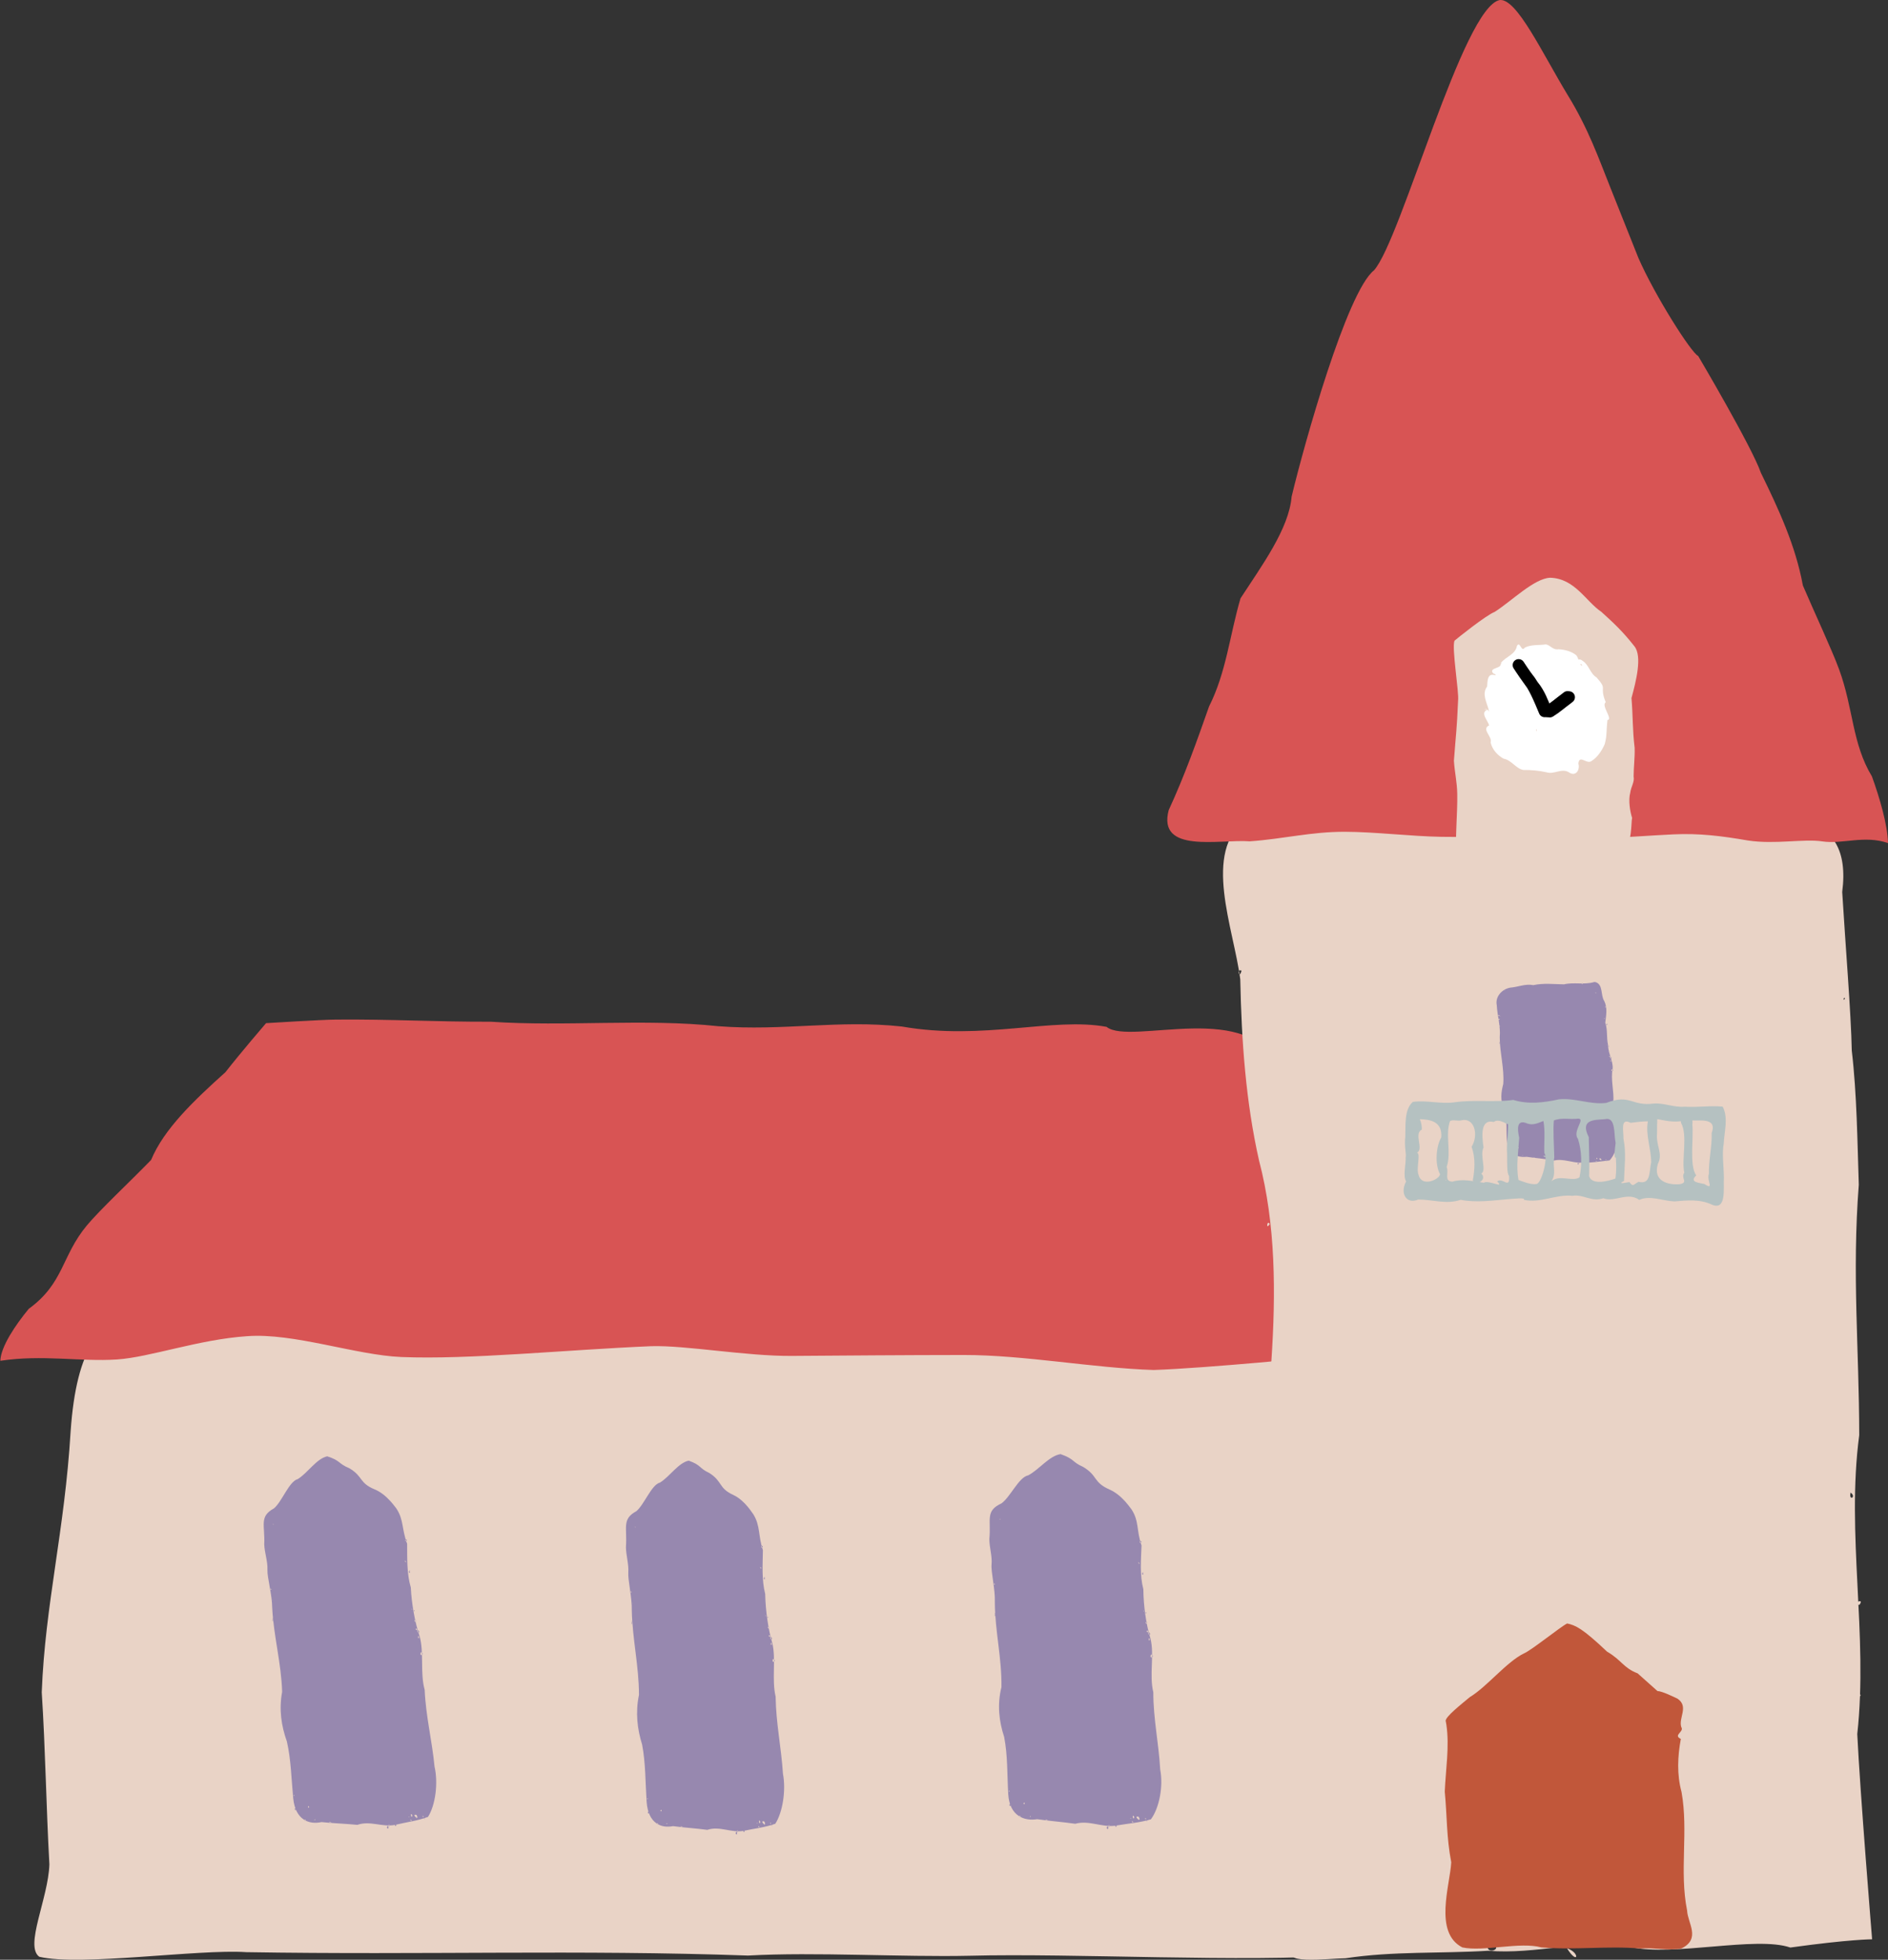
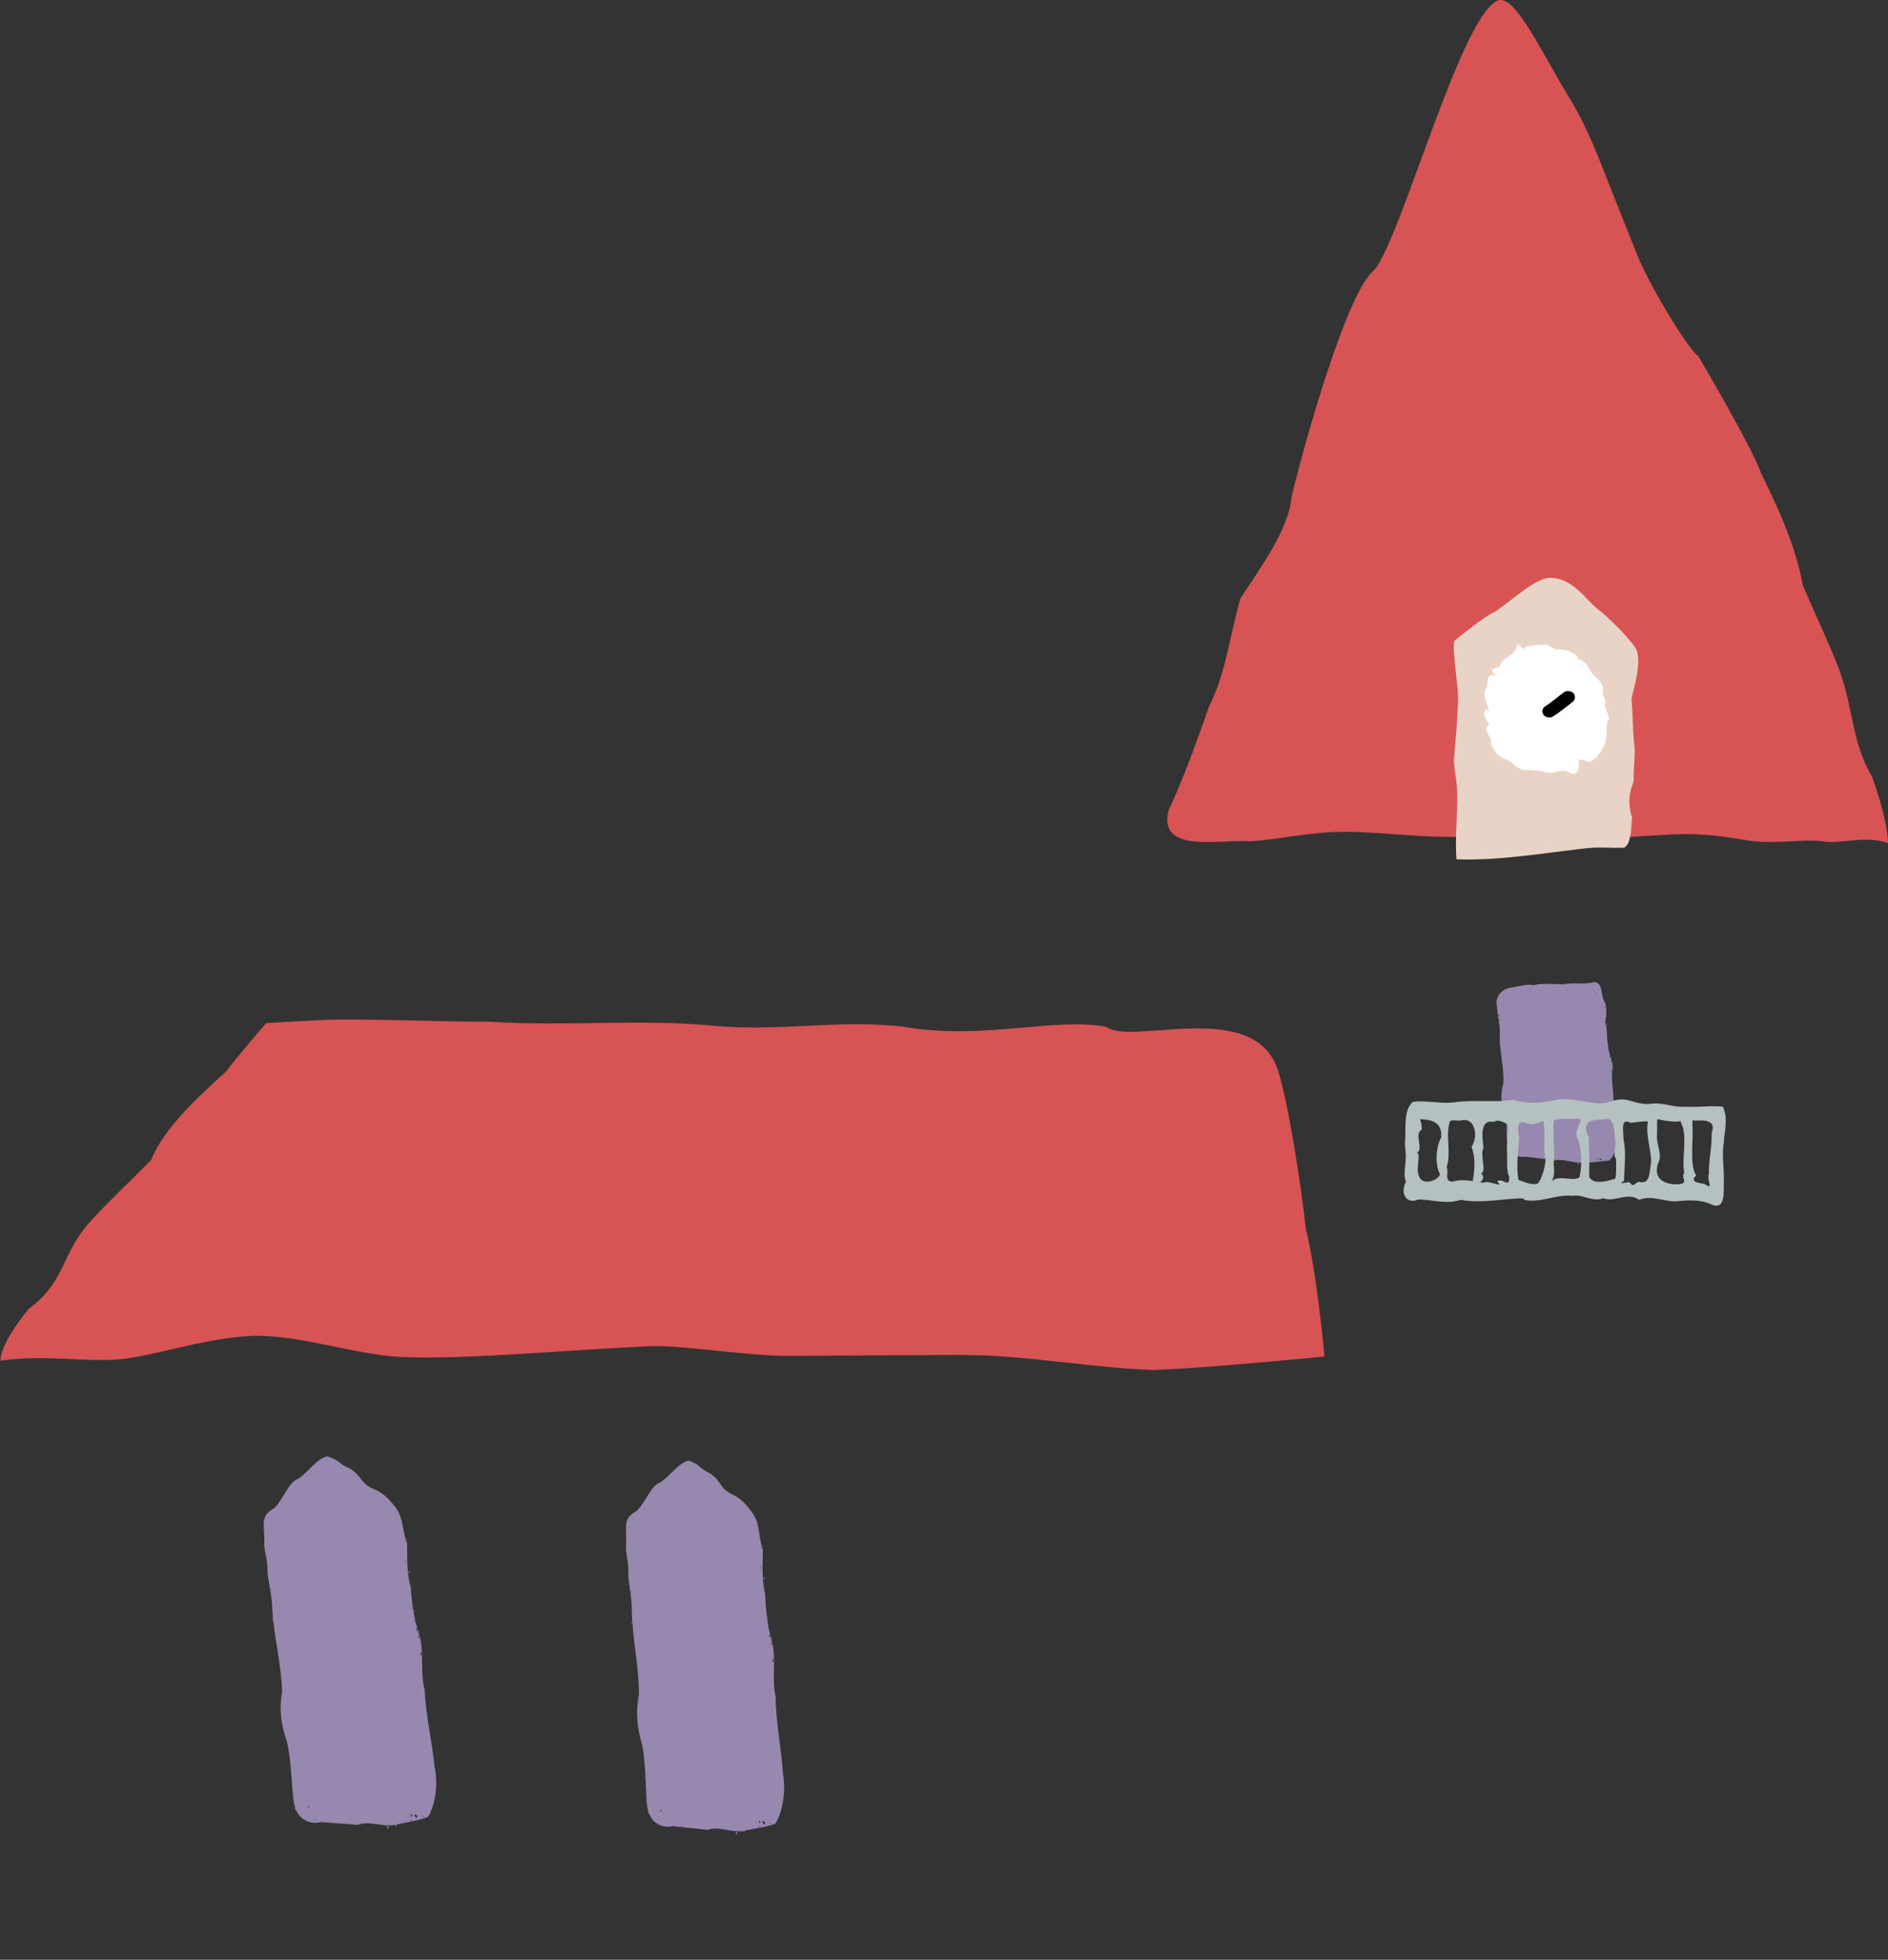
<svg xmlns="http://www.w3.org/2000/svg" xmlns:ns1="http://www.inkscape.org/namespaces/inkscape" xmlns:ns2="http://sodipodi.sourceforge.net/DTD/sodipodi-0.dtd" width="378.338mm" height="392.662mm" viewBox="0 0 1340.569 1391.322" id="svg2" version="1.1" ns1:version="0.91 r13725" ns2:docname="Crooked-church-01.svg">
  <rect x="0" y="0" width="1340.569" height="1391.322" fill="#333333" stroke="none" />
  <defs id="defs4" />
  <ns2:namedview id="base" pagecolor="#ffffff" bordercolor="#666666" borderopacity="1.0" ns1:pageopacity="0.0" ns1:pageshadow="2" ns1:zoom="0.35" ns1:cx="567.13919" ns1:cy="581.10002" ns1:document-units="px" ns1:current-layer="layer1" showgrid="false" ns1:window-width="1536" ns1:window-height="801" ns1:window-x="-8" ns1:window-y="-8" ns1:window-maximized="1" fit-margin-top="0" fit-margin-left="0" fit-margin-right="0" fit-margin-bottom="0" />
  <g ns1:label="Capa 1" ns1:groupmode="layer" id="layer1" transform="translate(-56.768,374.744)">
-     <path style="opacity:1;fill:#e9d3c6;fill-opacity:1;fill-rule:nonzero;stroke:none;stroke-width:8;stroke-linecap:butt;stroke-linejoin:round;stroke-miterlimit:4;stroke-dasharray:none;stroke-dashoffset:0" d="m 248.258,568.583 c -72.146,0.331 -132.871,-48.99 -141.355,73.042 -4.192,70.2 -18.129,122.728 -20.492,185.097 2.611,40.371 3.17,81.879 5.426,122.18 -0.788,24.182 -17.822,57.959 -7.162,65.572 29.184,6.901 113.036,-5.585 146.998,-3.271 126.065,2.083 236.482,-1.862 356.211,2.418 47.251,-2.675 110.094,1.214 157.426,0.131 73.582,-1.916 196.425,4.901 266.454,-0.443 6.03,-117.182 -37.619,-256.713 -49.961,-344.275 -2.392,-32.219 1.316,-45.337 -0.693,-77.372 -11.988,-21.594 -106.306,-5.701 -123.659,-8.329 -25.089,5.521 -63.905,-0.786 -93.23,-5.572 -24.034,-1.555 -42.769,-10.862 -64.324,-7.765 -34.974,0.419 -77.339,-2.515 -113.177,-1.212 -41.824,1.401 -74.21,13.078 -114.857,12.046 -20.773,2.458 -52.519,1.956 -80.98,-1.721 C 329.521,567.805 286.167,568.855 248.258,568.583 Z" id="path4192" ns1:connector-curvature="0" ns2:nodetypes="cccccccccccccccccc" />
    <g style="display:inline" id="g4213-8" transform="matrix(-1.327,0,0,1.327,1065.527,-550.157)">
      <path style="opacity:1;fill:#d85454;fill-opacity:1;fill-rule:nonzero;stroke:none;stroke-width:8;stroke-linecap:butt;stroke-linejoin:round;stroke-miterlimit:4;stroke-dasharray:none;stroke-dashoffset:0" d="m 580.517,677.673 c -30.217,-0.242 -52.852,1.221 -82.945,1.143 -39.672,2.717 -82.646,-1.801 -121.707,2.404 -34.759,2.671 -64.326,-3.529 -98.225,0.162 -43.647,7.659 -80.855,-5.171 -109.555,0.185 -12.749,10.316 -79.113,-15.694 -91.66,23.123 -5.582,17.269 -12.32,60.781 -14.911,84.586 -6.05,24.308 -10.028,68.659 -10.028,68.659 0,0 62.912,6.25 91.38,7.206 32.295,-1.022 69.321,-8.052 101.586,-8.022 32.66,0.03 63.659,0.292 92.055,0.494 24.494,0.175 56.739,-5.764 75.228,-5.208 46.383,1.964 97.477,7.273 133.714,5.794 24.309,-0.992 57.6,-13.037 82.539,-11.139 25.808,1.726 52.051,11.299 69.667,12.462 19.397,1.28 40.076,-2.717 62.352,0.707 -0.252,-7.559 -8.078,-19.167 -15.217,-27.818 -18.892,-13.75 -17.452,-28.198 -31.062,-44.578 -6.888,-8.29 -23.53,-23.863 -34.396,-35.062 -6.894,-16.613 -23.015,-31.889 -39.779,-46.961 -8.426,-10.773 -21.739,-26.228 -21.739,-26.228 0,0 -30.073,-1.881 -37.299,-1.907 z" id="path4206-4" ns1:connector-curvature="0" ns2:nodetypes="cccccscccsscscsccsccccc" />
    </g>
    <path style="display:inline;fill:#9788af;fill-opacity:1;fill-rule:evenodd;stroke:none;stroke-width:1px;stroke-linecap:butt;stroke-linejoin:miter;stroke-opacity:1" d="m 304.678,667.581 c -8.036,-3.337 -5.919,-5.34 -15.589,-8.406 -7.622,1.693 -13.555,11.542 -20.839,16.141 -6.269,1.639 -11.126,15.916 -16.948,20.81 -10.73,5.897 -6.243,11.906 -6.915,25.61 0.268,6.127 2.539,12.041 2.275,18.044 -0.233,5.295 3.346,17.687 3.378,26.919 1.04,20.272 6.463,39.375 7.059,59.697 -2.354,12.631 -0.543,24.274 3.364,35.23 2.975,12.959 3.194,26.874 4.501,40.335 1.569,15.866 11.782,18.755 20.052,16.893 8.555,0.907 16.956,1.103 25.478,1.971 9.046,-3.179 17.751,1.823 26.852,-7.6e-4 7.78,-1.875 15.684,-2.807 23.337,-5.671 5.267,-8.3 7.323,-24.014 4.641,-35.626 -1.755,-18.384 -6.228,-35.907 -7.017,-54.556 -3.368,-12.165 -0.35,-26.743 -3.587,-38.028 -3.247,-9.336 -5.71,-23.09 -6.268,-34.656 -2.942,-10.108 -2.477,-20.345 -2.607,-31.067 -3.924,-10.388 -2.286,-17.062 -7.725,-25.134 -0.476,-0.319 -6.43,-9.791 -15.319,-13.44 -11.295,-4.637 -8.012,-9.204 -18.121,-15.065 z m 41.832,71.573 c 0.279,-0.995 0.163,-0.58 0,0 z m 0.737,2.683 c 1.687,0.383 -0.62,-2.987 0,0 z m 0.629,-1.221 c 0.216,-1.068 -0.917,0.219 0,0 z m 3.012,27.757 c -0.556,1.797 0.924,0.284 0,0 z m 1.428,6.171 0.856,-0.548 z m -1.3,1.239 c 1.318,3 1.17,-2.456 0,0 z m 1.104,6.624 c 2.277,0.328 -0.699,-2.318 0,0 z m 1.229,1.701 c 3.044,1.158 -1.579,-4.463 0,0 z m 1.13,0.915 0.375,0.278 z m -0.754,1.644 c -0.448,3.516 1.436,0.762 0,0 z m 4.591,129.701 c -0.97,-1.093 0.257,1.429 0,0 z m -20.12,4.579 c -2.003,-1.165 -0.619,2.005 0,0 z m -4.87,0.227 c -0.832,-2.065 -0.728,2.214 0,0 z m -0.987,0.284 c -2.192,1.429 1.173,3.677 0,0 z m -29.593,-0.682 -0.427,0.169 z M 290.987,918.749 c -2.127,-0.042 3.428,1.362 0,0 z m -24.001,-8.681 c -0.899,-3.111 -1.365,1.537 0,0 z m -2.03,-8.689 -0.064,0.084 z m -14.407,-126.08 c -0.627,-1.879 -0.212,3.396 0,0 z m -0.182,-0.533 c 1.101,-0.437 -0.473,-1.221 0,0 z m -0.129,-13.369 c 0.416,0.531 -0.01,-0.771 0,0 z m 0.717,-54.156 c 0.252,1.224 -0.874,-0.401 0,0 z m 94.006,10.804 c 2.246,1.013 -1.736,2.341 0,0 z m -0.072,15.682 c 0.894,2.185 -2.081,-1.77 0,0 z m -95.659,19.454 c 1.027,1.677 -1.294,0.159 0,0 z m 100.304,14.632 c -0.345,0.72 -0.86,-1.298 0,0 z m 6.026,30.441 c 3.316,1.023 -1.244,4.054 0,0 z m -98.229,25.163 0.311,0.101 z m 8.1,76.135 c 0.972,0.3 -0.731,1.502 0,0 z m 10.492,7.887 c 1.18,1.885 -1.524,1.187 0,0 z m 72.59,5.727 c 2.123,0.388 0.106,4.125 0,0 z m 4.03,0.631 c 2.575,5.194 -4.455,-1.257 0,0 z m 4.861,0.822 c 0.239,1.933 -1.411,-0.738 0,0 z m -10.061,0.376 c 0.721,0.871 -1.39,-0.299 0,0 z m 5.29,1.053 c 0.194,0.671 -0.558,-0.185 0,0 z m -4.103,1.131 c 1.786,1.679 -1.63,0.211 0,0 z m -68.432,-0.05 c 1.352,-0.929 -0.025,1.278 0,0 z m -6.484,-0.006 c 1.453,1.911 -2.662,-0.367 0,0 z" id="path4241" ns1:connector-curvature="0" ns2:nodetypes="cccccsccccccccccccccscccccccccccccccccccccccccccccccccccccccccccccccccccccccccccccccccccccccccccccccccc" />
-     <path style="display:inline;opacity:1;fill:#e9d3c6;fill-opacity:1;fill-rule:nonzero;stroke:none;stroke-width:8;stroke-linecap:butt;stroke-linejoin:round;stroke-miterlimit:4;stroke-dasharray:none;stroke-dashoffset:0" d="m 1163.647,193.583 c -45.026,14.937 -91.348,2.335 -136.977,6.344 -28.19,0.815 -57.403,-2.214 -85.17,6.877 -31.35,23.319 -8.743,77.407 -4.085,113.73 0.879,43.934 3.925,87.009 13.345,128.68 11.904,45.34 11.942,94.294 8.771,141.965 -7.536,58.335 -1.915,117.554 -3.215,176.329 2.447,44.506 -3.638,90.105 1.567,134.222 2.399,35.3 -0.741,99.226 22.829,105.382 -22.677,13.834 21.459,8.386 31.431,8.434 33.74,-5.143 67.526,-3.268 101.281,-5.337 33.791,2.844 67.136,-8.523 100.933,-2.673 30.409,6.963 89.251,-7.994 113.651,0.382 42.291,-5.868 58.047,-5.848 58.047,-5.848 0,0 -8.617,-105.357 -10.535,-145.724 7.791,-70.485 -7.923,-141.712 1.389,-212.169 -0.052,-62.002 -5.222,-114.164 -0.308,-177.829 -0.982,-29.416 -1.325,-64.27 -4.982,-95.21 -0.468,-25.93 -4.673,-77.273 -6.791,-112.631 8.027,-61.365 -47.016,-53.764 -71.584,-43.945 -31.07,-1.681 -62.671,-1.3 -92.455,-14.706 -12.31,-2.361 -25.637,2.365 -37.14,-6.272 z m 94.228,21.325 1.298,0.567 z m 33.22,-1.352 c 6.962,7.446 6.639,-12.207 0,0 z m 13.959,0.099 c 7.469,5.528 -0.733,-9.234 0,0 z m 59.429,51.821 c -4.026,-1.757 -0.026,12.339 0,0 z m 8.643,464.319 0.226,0.015 z m 0.226,0.015 0.134,0.335 z m 3.617,34.9 c 3.962,-5.11 -4.764,-1.656 0,0 z m -1.24,63.056 c -1.581,4.936 5.455,0.302 0,0 z m 2.424,2.172 0.076,-0.055 z m -1.589,45.459 0.799,1.449 z m -0.711,17.164 2.016,0.161 z m 1.084,3.773 0.501,0.378 z m -106.006,105.641 -0.506,0.306 z m -101.531,6.447 c 7.612,12.398 9.787,3.363 0,0 z m -81.659,6.691 0.91,1.389 z M 962.486,986.362 c 11.51,0.887 0.812,-6.096 0,0 z m -1.177,-39.832 c -2.642,-1.806 0.329,3.896 0,0 z m -0.964,-13.044 c 0.447,-4.367 -2.177,1.612 0,0 z m -1.968,-439.216 c -1.867,-3.529 -3.036,4.739 0,0 z m -21.548,-181.899 -1.245,-0.129 z m -7.55,-31.456 0.19,-0.702 z m -2.703,-33.499 0.121,-0.416 z m 4.022,-32.947 c -1.849,1.617 -1.63,1.426 0,0 z m 24.464,-11.696 c 3.371,-3.853 -4.097,-2.722 0,0 z m 20.195,1.849 0.631,-0.848 z m 109.829,-7.76 c 3.789,-0.57 -2.263,-2.921 0,0 z m 0.781,-1.456 c 1.905,1.278 -0.484,-3.445 0,0 z m 0.758,-0.234 c 1.348,9.517 5.776,-7.601 0,0 z m 3.128,-0.353 0.096,0.011 z m 0.096,0.011 c 0.754,8.892 4.901,-2.926 0,0 z m 28.456,6.621 -0.112,-0.39 z m 4.245,-0.666 c 1.414,3.409 1.724,-4.477 0,0 z m 1.366,-0.134 c 3.877,6.09 2.384,-5.069 0,0 z m 18.809,0.224 c 7.811,0.372 -4.699,-9.217 0,0 z m -135.822,-0.701 c 2.329,-3.324 0.926,3.228 0,0 z m -21.345,1.561 c 2.423,-4.518 1.183,4.29 0,0 z m -24.992,3.877 c -0.591,4.128 -2.17,-3.554 0,0 z m -25.787,94.784 -0.693,0.751 z m 3.481,13.928 c -1.29,6.555 -3.671,-1.525 0,0 z m 427.571,19.769 c 2.006,-1.697 -0.025,2.72 0,0 z m 4.963,350.849 c 4.44,3.137 -1.55,6.296 0,0 z m 11.173,238.711 c 1.917,1.601 1.599,1.335 0,0 z m -419.164,37.515 0.172,1.385 z m 269.992,40.98 c 4.845,1.769 -4.111,4.457 0,0 z m -118.136,1.68 c 12.882,6.096 -6.96,10.332 0,0 z m 89.421,0.477 c 7.742,-1.804 -2.352,5.872 0,0 z m 23.46,0.507 c 3.162,3.484 -7.112,-1.402 0,0 z" id="path4192-0" ns1:connector-curvature="0" ns2:nodetypes="ccccccccccccccccccccccccccccccccccccccccccccccccccccccccccccccccccccccccccccccccccccccccccccccccccccccccccccccccccccccccccccccccccccc" />
    <g style="display:inline" id="g4213" transform="matrix(1.702,0,0,1.702,713.952,-701.431)">
      <path style="opacity:1;fill:#d85454;fill-opacity:1;fill-rule:nonzero;stroke:none;stroke-width:8;stroke-linecap:butt;stroke-linejoin:round;stroke-miterlimit:4;stroke-dasharray:none;stroke-dashoffset:0" d="m 285.186,268.912 c -4.028,-10.053 -8.701,-23.416 -17.195,-37.144 -10.928,-18.055 -21.298,-40.462 -28.397,-39.818 -15.295,2.671 -41.115,99.825 -52.471,112.716 -11.35,8.891 -29.228,72.755 -34.411,94.463 -1.119,13.48 -12.581,28.945 -21.315,42.4 -4.442,15.082 -5.957,30.96 -13.123,45.097 -5.144,14.64 -10.298,29.123 -16.84,43.254 -4.803,18.301 21.302,12.056 33.829,13.012 14.211,-1.022 25.54,-4.029 39.738,-3.994 12.318,0.03 27.657,1.903 40.152,2.106 10.778,0.175 23.903,-0.125 32.039,0.431 20.41,1.964 46.108,-0.577 64.864,-1.457 10.703,-0.502 20.028,0.658 31.002,2.556 11.356,1.726 23.258,-0.785 31.01,0.377 8.535,1.28 17.635,-2.717 27.437,0.707 -0.111,-7.559 -3.555,-19.167 -6.696,-27.818 -8.313,-13.75 -7.679,-28.198 -13.668,-44.578 -3.031,-8.29 -10.354,-23.863 -15.135,-35.062 -3.034,-16.613 -10.127,-31.889 -17.504,-46.961 -3.708,-10.773 -26.184,-48.78 -26.184,-48.78 -2.915,-1.293 -18.185,-25.417 -24.925,-40.874 0,0 -8.18,-20.58 -12.209,-30.633 z" id="path4206" ns1:connector-curvature="0" ns2:nodetypes="zccccccccsscscsccsccccz" />
    </g>
    <path ns2:nodetypes="cccccccccccccccsc" ns1:connector-curvature="0" id="path4272" d="m 1193.711,59.562 c -10.898,-7.324 -18.666,-23.581 -36.19,-24.143 -11.357,0.382 -27.572,16.699 -39.443,24.236 -6.26,2.479 -26.39,18.585 -28.567,20.488 -2.039,5.24 3.324,36.407 2.559,42.517 -1.014,22.697 -1.35,21.202 -2.96,42.753 0.591,8.514 2.225,15.01 2.368,23.536 0.288,13.254 -1.778,33.756 -0.514,46.378 32.92,1.341 72.292,-6.215 96.948,-8.247 9.065,-0.361 12.74,0.336 21.752,0.044 6.111,-2.112 5.172,-18.061 5.97,-21.18 -1.467,-4.53 -2.77,-12.575 -1.325,-17.846 0.519,-4.325 3.199,-7.678 2.401,-11.566 10e-4,-6.299 0.97,-13.921 0.725,-20.378 -1.585,-13.102 -1.157,-22.55 -2.237,-35.288 3.244,-11.986 7.739,-29.566 2.119,-36.727 -8.649,-11.018 -15.295,-17.04 -23.606,-24.579 z" style="opacity:1;fill:#e9d3c6;fill-opacity:1;fill-rule:nonzero;stroke:none;stroke-width:8;stroke-linecap:butt;stroke-linejoin:round;stroke-miterlimit:4;stroke-dasharray:none;stroke-dashoffset:0" />
    <g id="g4285" transform="matrix(1.196,0,0,1.196,250.175,-466.94)">
      <g id="g4329" transform="translate(536.325,94.751)" style="fill:#ffffff">
        <path ns2:nodetypes="cccccccccccccccccccccccccccccccccccccccccccccccccccccccccccccccccccccc" ns1:connector-curvature="0" id="path4279" d="m 223.841,409.531 c -0.896,-1.917 -6.609,-2.111 -5.642,-1.316 2.779,-2.065 3.251,-4.495 2.802,-7.786 2.298,-2.331 1.611,-7.411 -2.519,-5.806 -3.402,-0.307 0.738,-3.171 2.508,-1.69 3.925,1.29 1.399,5.065 0.131,7.211 0.863,1.793 3.491,1.393 0.405,0.847 -4.46,-0.391 0.277,6.799 2.704,4.206 -2.011,-0.538 -6.02,1.855 -1.843,1.383 1.05,1.078 1.858,3.615 1.52,0.523 -1.497,-2.019 -0.796,-2.551 1.091,-1.307 1.512,0.428 3.601,-2.873 1.041,-2.087 -0.758,-4.786 -7.67,-1.152 -10.088,-0.709 -0.818,3.235 5.341,3.536 4.082,-0.049 2.268,-1.723 3.523,1.147 0.544,1.256 -2.758,2.749 -1.889,7.826 -5.98,9.373 -1.241,0.965 -0.109,4.779 -0.287,1.812 -1.686,-1.73 -3.047,-4.679 0.292,-5.199 0.897,-3.005 -2.547,-8.014 1.191,-8.759 -2.737,-1.626 -0.002,2.941 -0.284,1.275 -1.491,-1.6 -0.49,-4.838 -3.781,-4.14 -1.481,-1.414 6.067,-0.499 3.534,1.534 0.473,-2.483 -2.843,4.251 -0.181,0.892 3.183,-0.518 -1.145,4.081 0.43,1.204 3.686,-1.27 3.348,6.029 -5.7e-4,2.091 -1.35,-1.022 -4.395,-4.819 -0.937,-4.943 1.353,-4.626 -6.648,-3.78 -4.018,0.441 2.083,0.549 5.254,0.057 3.906,3.46 0.555,-1.535 0.74,-6.529 -0.578,-2.414 -1.691,3.007 -2.667,-0.478 -2.049,-0.267 -1.625,4.047 2.834,7.582 6.45,8.164 5.366,-0.738 1.836,-8.429 -2.68,-6.971 -1.997,-1.4 -0.072,-1.485 1.315,-0.824 1.142,-1.889 3.254,-4.598 5.546,-4.417 -2.807,0.941 3.343,-1.793 -0.125,-2.131 -5.346,-0.296 -10.28,-2.715 -15.352,-4.224 -6.384,-2.281 -12.619,-4.99 -18.605,-8.176 -2.829,-3.598 5.657,-2.478 4.725,-6.25 2.842,-3.635 8.609,-4.905 9.426,-10.034 2.073,-3.1 2.395,4.181 4.75,1.016 3.886,-1.911 8.297,-1.247 12.443,-1.879 2.805,0.528 4.137,3.491 7.518,2.899 3.705,0.229 7.51,1.132 10.415,3.485 1.969,1.891 1.372,6.92 4.982,6.592 -2.512,0.695 -0.669,-2.03 -2.825,-1.085 -3.847,-1.043 -0.977,-4.465 1.657,-2.157 3.832,2.361 4.445,7.585 8.359,9.91 6.833,7.671 1.361,4.752 5.421,14.711 -2.969,1.931 4.547,10.123 1.034,10.574 -0.838,6.973 -0.172,8.95 -1.647,14.293 -1.708,3.963 -4.372,7.996 -8.174,10.244 -2.807,1.538 -6.89,-4.143 -7.45,1.28 1.132,3.835 -1.657,8.006 -5.638,5.193 -4.35,-2.658 -8.594,1.393 -13.173,0.016 -4.579,-1.051 -9.186,-1.435 -13.875,-1.401 -4.557,-0.877 -6.906,-5.833 -11.76,-6.721 -3.641,-2.025 -6.766,-5.503 -7.664,-9.652 1.22,-3.465 -5.754,-7.796 -0.868,-10.082 -0.703,-2.887 -5.711,-7.671 -0.896,-9.344 -1.367,-0.509 -3.707,0.41 -1.037,-0.401 1.694,-0.091 2.17,3.445 1.629,0.41 -1.131,-4.43 -4.166,-9.447 -0.912,-13.715 0.27,-3.302 0.117,-8.191 4.658,-6.753 3.737,-1.398 1.654,-8.443 6.39,-8.123 4.062,2.366 8.705,-3.179 12.251,0.34 4.455,6.315 7.767,13.366 11.175,20.281 1.905,4.358 4.024,8.843 4.707,13.54 l -0.165,0.354 -2e-5,3e-5 z" style="opacity:1;fill:#ffffff;fill-opacity:1;fill-rule:nonzero;stroke:none;stroke-width:8;stroke-linecap:butt;stroke-linejoin:round;stroke-miterlimit:4;stroke-dasharray:none;stroke-dashoffset:0" />
        <path ns1:connector-curvature="0" id="path4281" d="m 239.112,397.345 c -2.257,0.971 1.298,3.141 1.162,0.426 -0.3,-0.302 -0.737,-0.471 -1.162,-0.426 z m -11.244,14.695 c -1.346,3.147 1.94,-0.075 0,0 z" style="opacity:1;fill:#ffffff;fill-opacity:1;fill-rule:nonzero;stroke:none;stroke-width:8;stroke-linecap:butt;stroke-linejoin:round;stroke-miterlimit:4;stroke-dasharray:none;stroke-dashoffset:0" />
        <path ns1:connector-curvature="0" id="path4283" d="m 200.509,400.797 c 1.579,-2.3 5.578,-5.259 2.062,-7.488 1.146,-1.677 4.571,-2.452 5.696,-2.679 1.951,1.857 5.443,1.742 3.992,-1.741 0.791,-5.556 6.924,-2.676 8.562,0.673 6.906,6.006 13.26,12.646 18.955,19.81 2.2,5.08 7.168,-6.498 3.638,-4.491 -0.689,2.069 2.831,1.63 0.04,2.816 -3.317,2.327 -3.614,7.328 -4.828,10.15 -6.219,0.874 -11.59,-3.14 -17.217,-5.054 -7.262,-3.244 -14.898,-6.416 -20.875,-11.715 l -0.025,-0.282 0,0 z" style="opacity:1;fill:#ffffff;fill-opacity:1;fill-rule:nonzero;stroke:none;stroke-width:8;stroke-linecap:butt;stroke-linejoin:round;stroke-miterlimit:4;stroke-dasharray:none;stroke-dashoffset:0" />
      </g>
      <path style="opacity:1;fill:#ffffff;fill-opacity:1;fill-rule:nonzero;stroke:none;stroke-width:8;stroke-linecap:butt;stroke-linejoin:round;stroke-miterlimit:4;stroke-dasharray:none;stroke-dashoffset:0" id="path4334" d="m 752.105,498.197 c 2.111,-2.081 1.231,-0.828 2.456,-3.717 0.33,-0.778 0.681,-1.546 0.996,-2.33 0.308,-0.766 0.343,-1.684 0.873,-2.317 5.054,-6.023 0.159,2.316 2.886,-2.636 0.571,0.193 2.431,-2.058 2.574,-2.029 0.583,0.115 0.67,1.367 1.256,1.266 0.709,-0.121 1.918,-1.31 1.318,-1.707 -0.694,-0.459 -1.495,0.731 -2.242,1.096 -0.418,-1.718 -0.358,-0.216 0.632,-1.137 0.304,-0.283 0.222,-0.944 0.612,-1.084 0.544,-0.196 1.152,0.373 1.715,0.247 0.994,-0.222 0.83,-1.539 0.884,-2.148 0.24,-0.623 1.159,-0.409 1.472,-0.889 0.13,-0.2 -0.211,-0.462 -0.166,-0.696 0.011,-0.059 1.561,0.451 0.581,-0.861 -0.381,-0.662 -0.284,-0.246 0.734,-1.05 0.065,-0.236 3.398,0.682 3.333,0.917 l 0,0 c 0.017,0.679 0.071,0.284 -0.361,1.138 0.245,0.335 0.609,0.61 0.736,1.005 0.06,0.186 -0.233,0.341 -0.238,0.537 -0.028,0.965 0.697,1.762 -0.549,2.289 -2.27,0.96 -0.394,-1.171 -1.926,1.025 -0.278,3.245 0.483,-0.642 -2.318,0.629 -0.51,0.232 0.311,1.223 -0.012,1.681 -0.245,0.347 -0.932,-0.125 -1.268,0.135 -0.544,0.421 -0.032,1.617 -0.989,1.81 -1.061,0.017 -2.136,-0.125 -3.182,0.052 -0.17,0.029 -0.278,0.554 -0.113,0.504 0.509,-0.152 0.982,-0.474 1.335,-0.87 0.14,-0.157 -0.169,-0.753 0.003,-0.631 0.498,0.35 -0.053,1.45 0.522,1.75 -0.987,0.013 -3.623,-0.485 -4.032,1.338 -0.217,0.966 0.884,1.972 0.578,2.915 -0.279,0.86 -1.683,0.923 -2.087,1.732 -0.365,0.731 -0.003,1.635 -0.004,2.453 -0.355,0.629 -0.71,1.257 -1.065,1.886 -0.163,0.35 -5.109,-1.955 -4.946,-2.305 z" ns1:connector-curvature="0" />
      <path style="opacity:1;fill:#ffffff;fill-opacity:1;fill-rule:nonzero;stroke:#000000;stroke-width:7.079;stroke-linecap:butt;stroke-linejoin:round;stroke-miterlimit:4;stroke-dasharray:none;stroke-dashoffset:0" id="path4358" d="m 757.517,499.337 c 3.603,-2.186 6.755,-4.998 10.136,-7.491 l 1.24,-0.969 0.873,0.08 0,0 -1.244,0.971 c -3.386,2.485 -6.533,5.301 -10.129,7.496 l -0.877,-0.086 z" ns1:connector-curvature="0" ns2:nodetypes="ccccccccc" />
-       <path style="opacity:1;fill:#ffffff;fill-opacity:1;fill-rule:nonzero;stroke:#000000;stroke-width:7.079;stroke-linecap:butt;stroke-linejoin:round;stroke-miterlimit:4;stroke-dasharray:none;stroke-dashoffset:0" id="path4362" d="m 755.336,499.291 c -2.943,-7.053 -6.241,-15.058 -10.26,-19.852 -1.769,-2.174 -4.139,-6.073 -5.204,-7.552 0.882,1.51 7.455,10.935 8.533,12.315 3.804,4.57 5.667,10.057 7.815,15.054 l -0.884,0.036 z" ns1:connector-curvature="0" ns2:nodetypes="ccccccc" />
    </g>
-     <path style="display:inline;fill:#c1573a;fill-opacity:1;fill-rule:evenodd;stroke:none;stroke-width:1px;stroke-linecap:butt;stroke-linejoin:miter;stroke-opacity:1" d="m 1219.579,813.273 c -10.213,-3.915 -11.208,-9.295 -21.724,-15.437 -17.443,-16.506 -22.344,-18.712 -28.338,-19.996 -4.962,2.496 -25.142,18.922 -30.745,21.303 -12.308,6.004 -26.302,23.763 -38.393,30.998 -7.206,5.975 -16.898,13.746 -17.122,16.72 l 0.516,2.928 c 2.279,15.355 -0.512,31.856 -1.154,47.446 1.682,17.601 1.195,32.581 4.601,50.106 -0.818,16.201 -12.652,49.94 7.873,60.492 15.002,3.208 41,-4.172 56.033,-0.017 23.416,2.052 46.962,-1.212 70.269,0.802 9.753,-0.816 20.05,1.674 29.302,-0.066 14.023,-6.859 4.343,-18.043 3.996,-26.871 -5.616,-27.964 1.073,-56.255 -3.956,-84.17 -3.355,-12.444 -2.819,-25.164 -0.499,-37.711 -5.792,-2.739 2.607,-4.995 0.329,-8.336 -2.151,-6.623 5.538,-14.572 -2.611,-20.175 -2.159,-1.045 -11.5,-5.637 -14.234,-5.389 z" id="path4156" ns1:connector-curvature="0" ns2:nodetypes="cccccccccccccccccccc" />
-     <path style="display:inline;fill:#9788af;fill-opacity:1;fill-rule:evenodd;stroke:none;stroke-width:1px;stroke-linecap:butt;stroke-linejoin:miter;stroke-opacity:1" d="m 1188.623,322.489 c -6.984,2.084 -14.364,-0.066 -21.342,1.608 -7.356,-0.121 -14.581,-0.997 -21.775,0.562 -5.668,-1.131 -10.781,1.343 -16.327,1.772 -5.768,0.947 -10.867,6.302 -9.642,12.415 0.41,7.648 2.818,15.102 2.109,22.793 0.028,11.107 3.311,22.053 2.512,33.16 -1.472,5.758 -2.372,11.721 0.596,17.239 2.735,8.173 0.971,16.856 2.307,25.212 0.247,7.213 7.349,9.96 13.639,9.274 6.45,0.975 12.969,1.302 19.425,2.684 6.614,-1.602 12.968,1.728 19.596,1.485 6.696,0.315 13.314,-0.968 19.953,-1.605 3.411,-3.824 5.481,-9.415 5.579,-14.423 -0.541,-9.011 -1.574,-17.989 -2.945,-26.91 0.644,-7.994 -2.057,-15.975 -0.456,-23.958 0.255,-5.739 -3.267,-10.564 -3.28,-16.675 -1.223,-5.245 -0.194,-10.608 -1.976,-15.758 0.538,-5.101 1.735,-10.456 -0.725,-15.416 -2.802,-4.266 -0.542,-12.031 -6.532,-13.503 l -0.715,0.045 0,0 z m 8.459,28.921 c 0.25,-0.506 0.154,-0.313 0,0 z m 0.439,1.518 c 1.264,0.44 -0.338,-2.029 0,0 z m 0.541,-0.635 c 0.256,-0.528 -0.723,0.004 0,0 z m 1.003,15.434 c -0.572,0.92 0.721,0.26 0,0 z m 0.805,3.475 0.651,-0.239 -0.651,0.239 z m -1.057,0.606 c 0.919,1.725 0.994,-1.292 0,0 z m 0.535,3.706 c 1.533,0.186 -0.382,-1.173 0,0 z m 0.864,1.006 c 2.397,0.692 -1.201,-2.455 0,0 z m 0.825,0.568 0.28,0.178 -0.28,-0.178 z m -0.657,0.86 c -0.554,1.843 1.093,0.578 0,0 z m -2.598,71.569 c -0.703,-0.58 0.172,0.787 0,0 z m -15.671,1.353 c -1.537,-0.71 -0.512,1.044 0,0 z m -3.751,-0.157 c -0.571,-1.177 -0.649,1.174 0,0 z m -0.772,0.099 c -1.815,0.739 0.817,2.025 0,0 z m -22.7,-2.088 -0.342,0.07 0.342,-0.07 z m -8.936,-1.795 c -1.635,-0.142 2.595,0.949 0,0 z m -18.026,-6.162 c -0.537,-1.741 -1.151,0.739 0,0 z m -1.149,-4.895 -0.053,0.042 0.053,-0.042 z m -5.113,-70.147 c -0.402,-1.055 -0.311,1.874 0,0 z m -0.115,-0.304 c 0.888,-0.216 -0.346,-0.658 0,0 z m 0.532,-7.357 c 0.316,0.284 -10e-4,-0.418 0,0 z m -0.396,-9.259 c -1.308,-0.855 -1.174,1.46 0,0 z m 65.421,-24.768 0.091,0.037 -0.091,-0.037 z m -7.274,-0.546 c 1.743,-0.841 0.412,1.234 0,0 z m 9.647,6.562 c 0.862,-0.132 -0.161,0.798 0,0 z m 0.526,0.075 c 0.978,-0.115 -0.512,0.815 0,0 z m -64.816,-1.796 c 0.195,0.657 -0.68,-0.209 0,0 z m 71.7,11.382 c 1.675,0.713 -1.483,1.143 0,0 z m -0.796,8.617 c 0.604,1.133 -1.508,-0.958 0,0 z m -75.115,-2.322 c 3.518,1.521 -2.466,-0.139 0,0 z m 0.717,7.48 c 0.787,0.947 -1.028,0.063 0,0 z m 76.357,13.85 c -0.291,0.363 -0.604,-0.728 0,0 z m 3.192,17.084 c 2.541,0.823 -1.261,2.103 0,0 z m -76.642,8.147 0.234,0.074 -0.234,-0.074 z m 2.627,42.325 c 0.751,0.27 -0.693,0.743 0,0 z m 7.687,4.943 c 0.845,1.08 -1.232,0.573 0,0 z m 55.489,7.351 c 1.504,0.512 -0.354,1.835 0,0 z m 3.066,0.58 c 1.849,2.861 -3.423,-0.731 0,0 z m 3.695,0.733 c 0.182,1.026 -1.096,-0.386 0,0 z m -7.746,-0.376 c 0.524,0.5 -1.042,-0.215 0,0 z m 4.014,0.885 c 0.148,0.359 -0.431,-0.098 0,0 z m -3.205,0.384 c 1.308,1.035 -1.224,0.011 0,0 z m -52.563,-3.989 c 1.091,-0.348 -0.125,0.652 0,0 z m -4.981,-0.379 c 1.065,1.125 -2.009,-0.31 0,0 z" id="path4154-4" ns1:connector-curvature="0" />
+     <path style="display:inline;fill:#9788af;fill-opacity:1;fill-rule:evenodd;stroke:none;stroke-width:1px;stroke-linecap:butt;stroke-linejoin:miter;stroke-opacity:1" d="m 1188.623,322.489 c -6.984,2.084 -14.364,-0.066 -21.342,1.608 -7.356,-0.121 -14.581,-0.997 -21.775,0.562 -5.668,-1.131 -10.781,1.343 -16.327,1.772 -5.768,0.947 -10.867,6.302 -9.642,12.415 0.41,7.648 2.818,15.102 2.109,22.793 0.028,11.107 3.311,22.053 2.512,33.16 -1.472,5.758 -2.372,11.721 0.596,17.239 2.735,8.173 0.971,16.856 2.307,25.212 0.247,7.213 7.349,9.96 13.639,9.274 6.45,0.975 12.969,1.302 19.425,2.684 6.614,-1.602 12.968,1.728 19.596,1.485 6.696,0.315 13.314,-0.968 19.953,-1.605 3.411,-3.824 5.481,-9.415 5.579,-14.423 -0.541,-9.011 -1.574,-17.989 -2.945,-26.91 0.644,-7.994 -2.057,-15.975 -0.456,-23.958 0.255,-5.739 -3.267,-10.564 -3.28,-16.675 -1.223,-5.245 -0.194,-10.608 -1.976,-15.758 0.538,-5.101 1.735,-10.456 -0.725,-15.416 -2.802,-4.266 -0.542,-12.031 -6.532,-13.503 l -0.715,0.045 0,0 z m 8.459,28.921 c 0.25,-0.506 0.154,-0.313 0,0 z m 0.439,1.518 c 1.264,0.44 -0.338,-2.029 0,0 z m 0.541,-0.635 c 0.256,-0.528 -0.723,0.004 0,0 z m 1.003,15.434 c -0.572,0.92 0.721,0.26 0,0 z m 0.805,3.475 0.651,-0.239 -0.651,0.239 z m -1.057,0.606 c 0.919,1.725 0.994,-1.292 0,0 z m 0.535,3.706 c 1.533,0.186 -0.382,-1.173 0,0 z m 0.864,1.006 c 2.397,0.692 -1.201,-2.455 0,0 z m 0.825,0.568 0.28,0.178 -0.28,-0.178 z m -0.657,0.86 c -0.554,1.843 1.093,0.578 0,0 z m -2.598,71.569 c -0.703,-0.58 0.172,0.787 0,0 z m -15.671,1.353 c -1.537,-0.71 -0.512,1.044 0,0 z m -3.751,-0.157 c -0.571,-1.177 -0.649,1.174 0,0 m -0.772,0.099 c -1.815,0.739 0.817,2.025 0,0 z m -22.7,-2.088 -0.342,0.07 0.342,-0.07 z m -8.936,-1.795 c -1.635,-0.142 2.595,0.949 0,0 z m -18.026,-6.162 c -0.537,-1.741 -1.151,0.739 0,0 z m -1.149,-4.895 -0.053,0.042 0.053,-0.042 z m -5.113,-70.147 c -0.402,-1.055 -0.311,1.874 0,0 z m -0.115,-0.304 c 0.888,-0.216 -0.346,-0.658 0,0 z m 0.532,-7.357 c 0.316,0.284 -10e-4,-0.418 0,0 z m -0.396,-9.259 c -1.308,-0.855 -1.174,1.46 0,0 z m 65.421,-24.768 0.091,0.037 -0.091,-0.037 z m -7.274,-0.546 c 1.743,-0.841 0.412,1.234 0,0 z m 9.647,6.562 c 0.862,-0.132 -0.161,0.798 0,0 z m 0.526,0.075 c 0.978,-0.115 -0.512,0.815 0,0 z m -64.816,-1.796 c 0.195,0.657 -0.68,-0.209 0,0 z m 71.7,11.382 c 1.675,0.713 -1.483,1.143 0,0 z m -0.796,8.617 c 0.604,1.133 -1.508,-0.958 0,0 z m -75.115,-2.322 c 3.518,1.521 -2.466,-0.139 0,0 z m 0.717,7.48 c 0.787,0.947 -1.028,0.063 0,0 z m 76.357,13.85 c -0.291,0.363 -0.604,-0.728 0,0 z m 3.192,17.084 c 2.541,0.823 -1.261,2.103 0,0 z m -76.642,8.147 0.234,0.074 -0.234,-0.074 z m 2.627,42.325 c 0.751,0.27 -0.693,0.743 0,0 z m 7.687,4.943 c 0.845,1.08 -1.232,0.573 0,0 z m 55.489,7.351 c 1.504,0.512 -0.354,1.835 0,0 z m 3.066,0.58 c 1.849,2.861 -3.423,-0.731 0,0 z m 3.695,0.733 c 0.182,1.026 -1.096,-0.386 0,0 z m -7.746,-0.376 c 0.524,0.5 -1.042,-0.215 0,0 z m 4.014,0.885 c 0.148,0.359 -0.431,-0.098 0,0 z m -3.205,0.384 c 1.308,1.035 -1.224,0.011 0,0 z m -52.563,-3.989 c 1.091,-0.348 -0.125,0.652 0,0 z m -4.981,-0.379 c 1.065,1.125 -2.009,-0.31 0,0 z" id="path4154-4" ns1:connector-curvature="0" />
    <path style="opacity:1;fill:#b5c1c1;fill-opacity:1;fill-rule:nonzero;stroke:none;stroke-width:8;stroke-linecap:butt;stroke-linejoin:round;stroke-miterlimit:4;stroke-dasharray:none;stroke-dashoffset:0" d="m 1197.269,408.271 c -11.312,1.448 -22.446,-3.789 -33.672,-2.518 -10.627,2.336 -21.723,3.692 -32.299,0.403 -13.776,1.847 -27.592,-0.282 -41.358,1.628 -10.029,1.543 -20.165,-1.632 -30.025,-0.227 -6.231,5.622 -5.003,16.505 -5.33,24.941 -0.824,6.06 0.937,13.67 0.272,14.179 0.234,5.799 -2.039,13.253 0.297,17.311 -4.652,9.028 0.586,16.395 8.608,12.876 10.003,-0.013 20.172,3.654 30.106,0.211 11.226,2.143 22.63,0.486 33.891,-0.486 4.263,-0.273 12.657,-1.28 10.917,0.442 11.618,2.708 22.903,-4.051 34.531,-2.816 7.878,-1.271 13.614,4.622 21.997,1.732 7.711,3.188 17.326,-4.826 25.499,1.178 7.539,-3.472 16.161,0.66 24.946,1.078 8.943,-0.721 18.005,-1.806 26.686,2.311 10.622,4.446 7.984,-12.12 8.481,-19.17 -0.1,-8.557 -1.426,-16.913 -0.124,-24.16 0.335,-8.372 3.472,-18.231 -0.744,-26.281 -8.935,-0.849 -17.942,0.675 -26.859,0.056 -7.542,0.686 -14.755,-2.769 -21.954,-2.245 -16.026,2.147 -16.827,-7.107 -33.863,-0.443 z m 36.237,11.498 c 7.778,1.561 13.236,2.692 21.277,0.607 5.612,1.628 21.88,-3.264 17.355,9.255 0.276,10.143 -2.158,18.819 -1.966,29.086 -1.817,4.505 4.172,11.925 -3.211,7.126 -3.43,-0.862 -11.07,-1.058 -5.798,-6.141 -5.014,-6.847 -1.737,-26.499 -2.747,-35.954 1.494,-7.984 -10.421,-13.078 -8.001,-1.238 4.903,8.791 0.168,26.297 2.285,35.293 -2.794,3.931 3.286,6.951 -3.242,8.183 -7.605,0.669 -19.441,-1.706 -15.472,-14.565 3.711,-7.215 -1.494,-12.699 -0.638,-21.569 -0.056,-3.362 0.077,-6.723 0.159,-10.084 z m -56.264,-0.332 c 5.717,-0.18 -4.371,9.024 -0.015,14.415 2.699,8.598 2.92,18.306 1.056,27.256 -5.049,3.452 -13.944,-2.268 -19.923,2.784 3.683,-5.437 0.648,-10.559 2.019,-16.835 -0.154,-8.523 -0.998,-19.339 -0.274,-26.342 5.509,-2.222 11.475,-0.506 17.137,-1.279 z m 19.145,0.379 c 7.819,-1.95 6.202,10.75 7.554,16.923 -0.54,4.145 -1.415,11.329 0.165,10.326 0.178,3.901 0.59,9.019 -0.326,14.92 -5.165,1.837 -16.569,4.85 -18.628,-1.636 0.342,-8.902 -0.122,-18.278 -0.284,-27.77 -6.588,-12.972 4.415,-12.141 11.52,-12.763 z m 6.796,27.503 c -0.157,1.038 -0.102,0.673 0,0 z m 23.661,-25.951 c -1.78,9.777 2.421,19.702 2.329,29.109 -1.54,7.149 -0.269,15.961 -8.933,13.798 -3.753,1.85 -3.701,4.042 -6.527,0.186 -2.292,0.363 -9.087,1.871 -3.836,-0.777 0.323,-9.919 1.68,-19.969 -0.357,-29.946 0.09,-5.883 -2.429,-15.126 5.059,-11.338 4.078,-0.484 8.161,-1.072 12.264,-1.032 z m -161.93,-1.548 c 7.291,0.218 16.07,1.523 15.235,12.912 -3.622,6.072 -4.819,19.002 -0.882,26.177 -0.527,3.827 -12.882,9.333 -15.159,0.706 -2.089,-4.443 1.667,-15.44 -1.192,-15.963 5.026,-2.664 -2.506,-13.535 3.428,-16.473 0.037,-2.532 -0.457,-5.125 -1.429,-7.359 z m 87.757,1.295 c 1.39,7.541 0.293,16.109 0.663,22.83 2.879,3.172 -2.173,21.972 -5.721,21.911 -3.753,0.72 -10.74,-2.159 -12.662,-2.888 -1.762,-9.967 -0.079,-19.809 0.528,-29.921 -1.472,-6.699 -1.768,-13.387 5.742,-10.157 4.123,1.498 7.635,-0.353 11.45,-1.775 z m -0.521,43.266 c -0.606,-0.866 -0.505,-0.721 0,0 z m -0.5,-0.715 c -0.452,-0.993 -0.374,-0.823 0,0 z m 2.712,-17.44 c -3.491,-2.07 -0.604,1.801 0,0 z m -60.39,-25.492 c 9.877,-2.668 12.837,10.423 7.712,18.666 2.893,8.206 2.191,16.383 0.817,23.964 3.8,4.086 10.205,-1.289 6.021,-4.906 4.083,-2.065 -1.208,-12.653 1.627,-18.521 -1.149,-8.265 -2.404,-20.397 7.316,-18.135 3.704,-3.112 10.901,2.979 10.007,1.242 0.745,1.206 -1.23,15.143 -0.591,21.221 0.101,5.505 -0.324,14.184 1.409,15.834 0.722,10.108 -4.647,0.584 -8.463,3.945 5.708,5.466 -6.247,-1.317 -9.47,0.896 -7.764,-1 -14.708,-3.033 -22.376,-0.75 -6.144,-0.36 -2.204,-6.265 -4.022,-10.384 3.539,-10.43 -1.191,-23.092 2.431,-32.717 2.445,-1.093 5.071,0.121 7.583,-0.353 z m -10.634,42.228 c 0.956,0.464 -0.366,0.696 0,0 z" id="path4184" ns1:connector-curvature="0" ns2:nodetypes="ccccccccccccccccccccccccccccccccccccccccccccccccccccccccccccccccccccccccccccccccccccccccccccccccc" />
    <path style="display:inline;fill:#9788af;fill-opacity:1;fill-rule:evenodd;stroke:none;stroke-width:1px;stroke-linecap:butt;stroke-linejoin:miter;stroke-opacity:1" d="m 560.51,671.07 c -7.608,-3.551 -5.523,-5.497 -14.706,-8.82 -7.352,1.488 -13.313,11.174 -20.423,15.576 -6.054,1.47 -11.108,15.612 -16.825,20.348 -10.449,5.607 -6.316,11.734 -7.343,25.414 0.086,6.132 2.097,12.105 1.676,18.098 -0.371,5.287 2.713,17.77 2.485,26.999 0.43,20.292 5.093,39.533 5.097,59.863 -2.609,12.563 -1.199,24.25 2.239,35.306 2.489,13.034 2.31,26.949 3.186,40.44 1.06,15.902 10.767,19.064 18.745,17.424 8.174,1.136 16.219,1.557 24.362,2.653 8.758,-2.935 16.961,2.298 25.735,0.719 7.508,-1.666 15.11,-2.386 22.524,-5.043 5.279,-8.156 7.69,-23.808 5.443,-35.488 -1.168,-18.424 -4.965,-36.06 -5.2,-54.722 -2.888,-12.251 0.412,-26.741 -2.375,-38.109 -2.851,-9.419 -4.827,-23.234 -5.039,-34.81 -2.537,-10.183 -1.805,-20.403 -1.63,-31.125 -3.471,-10.489 -1.714,-17.117 -6.701,-25.332 -0.447,-0.331 -5.889,-9.96 -14.306,-13.845 -10.695,-4.937 -7.421,-9.415 -16.946,-15.545 z m 38.091,72.666 c 0.296,-0.987 0.172,-0.575 0,0 z m 0.631,2.702 c 1.606,0.428 -0.511,-3.002 0,0 z m 0.637,-1.203 c 0.237,-1.062 -0.885,0.194 0,0 z m 2.111,27.827 c -0.583,1.781 0.878,0.308 0,0 z m 1.196,6.207 0.836,-0.525 z m -1.28,1.203 c 1.179,3.034 1.19,-2.423 0,0 z m 0.873,6.651 c 2.173,0.389 -0.605,-2.335 0,0 z m 1.13,1.734 c 2.885,1.239 -1.388,-4.503 0,0 z m 1.057,0.945 0.352,0.288 z m -0.768,1.623 c -0.528,3.503 1.355,0.8 0,0 z m 0.775,129.773 c -0.899,-1.118 0.206,1.436 0,0 z m -19.411,4.038 c -1.887,-1.218 -0.649,1.988 0,0 z m -4.673,0.097 c -0.739,-2.086 -0.76,2.193 0,0 z m -0.954,0.257 c -2.141,1.37 1.021,3.707 0,0 z m -28.343,-1.475 -0.414,0.157 z m -11.212,-2.342 c -2.038,-0.099 3.247,1.453 0,0 z m -22.759,-9.321 c -0.775,-3.134 -1.352,1.5 0,0 z m -1.703,-8.74 -0.064,0.082 z m -10.284,-126.417 c -0.548,-1.895 -0.298,3.389 0,0 z m -0.16,-0.538 c 1.068,-0.407 -0.419,-1.233 0,0 z m 0.25,-13.367 c 0.384,0.542 0.011,-0.771 0,0 z m 2.201,-54.116 c 0.208,1.231 -0.826,-0.424 0,0 z m 89.793,13.319 c 2.125,1.072 -1.729,2.294 0,0 z m -0.507,15.674 c 0.795,2.208 -1.945,-1.825 0,0 z m -92.223,16.883 c 0.937,1.704 -1.245,0.124 0,0 z m 95.721,17.314 c -0.351,0.71 -0.788,-1.32 0,0 z m 4.925,30.59 c 3.149,1.112 -1.305,4.019 0,0 z m -94.845,22.521 0.295,0.11 z m 5.635,76.323 c 0.923,0.326 -0.743,1.482 0,0 z m 9.835,8.165 c 1.078,1.916 -1.494,1.146 0,0 z m 69.409,7.67 c 2.023,0.444 -0.014,4.126 0,0 z m 3.845,0.738 c 2.322,5.261 -4.235,-1.376 0,0 z m 4.636,0.952 c 0.175,1.939 -1.332,-0.776 0,0 z m -9.653,0.106 c 0.667,0.89 -1.324,-0.336 0,0 z m 5.041,1.194 c 0.168,0.676 -0.53,-0.2 0,0 z m -3.964,1.02 c 1.664,1.726 -1.568,0.167 0,0 z m -65.583,-1.884 c 1.322,-0.892 -0.06,1.277 0,0 z m -6.214,-0.18 c 1.339,1.949 -2.541,-0.438 0,0 z" id="path4241-7" ns1:connector-curvature="0" ns2:nodetypes="cccccsccccccccccccccscccccccccccccccccccccccccccccccccccccccccccccccccccccccccccccccccccccccccccccccccc" />
-     <path style="display:inline;fill:#9788af;fill-opacity:1;fill-rule:evenodd;stroke:none;stroke-width:1px;stroke-linecap:butt;stroke-linejoin:miter;stroke-opacity:1" d="m 826.009,666.789 c -8.399,-3.738 -6.05,-5.632 -16.202,-9.181 -8.195,1.308 -14.978,10.847 -22.952,15.074 -6.753,1.321 -12.599,15.338 -19.029,19.934 -11.704,5.35 -7.209,11.578 -8.573,25.233 -0.004,6.134 2.135,12.156 1.57,18.139 -0.498,5.277 2.728,17.836 2.325,27.059 0.149,20.302 5.021,39.657 4.696,59.986 -3.103,12.498 -1.725,24.22 1.918,35.36 2.556,13.095 2.131,27.005 2.887,40.517 0.921,15.927 11.659,19.328 20.553,17.884 9.067,1.337 18.002,1.955 27.035,3.252 9.782,-2.72 18.815,2.715 28.592,1.351 8.372,-1.482 16.832,-2.015 25.116,-4.489 6,-8.026 8.932,-23.618 6.624,-35.353 -1,-18.452 -4.936,-36.181 -4.894,-54.848 -3.012,-12.321 0.89,-26.73 -2.023,-38.166 -3.017,-9.489 -4.989,-23.352 -5.037,-34.933 -2.655,-10.245 -1.677,-20.447 -1.308,-31.164 -3.688,-10.574 -1.628,-17.158 -7.038,-25.495 -0.492,-0.342 -6.384,-10.104 -15.677,-14.197 -11.808,-5.2 -8.096,-9.597 -18.583,-15.961 z m 41.161,73.599 c 0.344,-0.979 0.201,-0.571 0,0 z m 0.658,2.717 c 1.778,0.468 -0.52,-3.015 0,0 z m 0.727,-1.188 c 0.281,-1.056 -0.986,0.172 0,0 z m 1.896,27.878 c -0.677,1.767 0.971,0.33 0,0 z m 1.229,6.236 0.938,-0.504 z m -1.443,1.172 c 1.262,3.063 1.362,-2.394 0,0 z m 0.862,6.673 c 2.409,0.443 -0.635,-2.35 0,0 z m 1.228,1.761 c 3.187,1.31 -1.47,-4.537 0,0 z m 1.16,0.971 0.386,0.297 z m -0.88,1.604 c -0.643,3.49 1.493,0.833 0,0 z m -1.238,129.787 c -0.981,-1.14 0.206,1.441 0,0 z M 849.73,921.56 c -2.078,-1.264 -0.754,1.972 0,0 z m -5.196,-0.018 c -0.788,-2.105 -0.88,2.174 0,0 z m -1.064,0.234 c -2.402,1.317 1.075,3.732 0,0 z m -31.479,-2.172 -0.463,0.147 z m -12.424,-2.617 c -2.263,-0.149 3.585,1.533 0,0 z m -25.145,-9.88 c -0.811,-3.153 -1.527,1.467 0,0 z m -1.752,-8.782 -0.072,0.081 z m -9.385,-126.665 c -0.579,-1.909 -0.386,3.382 0,0 z m -0.169,-0.542 c 1.193,-0.381 -0.446,-1.244 0,0 z m 0.494,-13.36 c 0.418,0.551 0.026,-0.771 0,0 z m 3.322,-54.059 c 0.211,1.236 -0.911,-0.444 0,0 z m 99.586,15.525 c 2.344,1.125 -1.959,2.251 0,0 z m -0.817,15.66 c 0.848,2.227 -2.132,-1.873 0,0 z m -102.776,14.616 c 1.014,1.727 -1.386,0.093 0,0 z m 106.111,19.666 c -0.402,0.702 -0.855,-1.34 0,0 z m 4.979,30.71 c 3.482,1.189 -1.516,3.987 0,0 z m -105.782,20.189 0.326,0.117 z m 5.029,76.458 c 1.021,0.349 -0.85,1.464 0,0 z m 10.799,8.406 c 1.167,1.943 -1.679,1.109 0,0 z m 77.022,9.376 c 2.242,0.494 -0.082,4.126 0,0 z m 4.262,0.833 c 2.496,5.318 -4.685,-1.48 0,0 z m 5.137,1.066 c 0.163,1.943 -1.468,-0.808 0,0 z m -10.731,-0.131 c 0.727,0.907 -1.466,-0.368 0,0 z m 5.583,1.318 c 0.175,0.68 -0.585,-0.213 0,0 z m -4.423,0.923 c 1.822,1.767 -1.745,0.128 0,0 z m -72.863,-3.496 c 1.483,-0.859 -0.087,1.275 0,0 z m -6.904,-0.333 c 1.457,1.982 -2.817,-0.501 0,0 z" id="path4241-3" ns1:connector-curvature="0" ns2:nodetypes="cccccsccccccccccccccscccccccccccccccccccccccccccccccccccccccccccccccccccccccccccccccccccccccccccccccccc" />
  </g>
</svg>